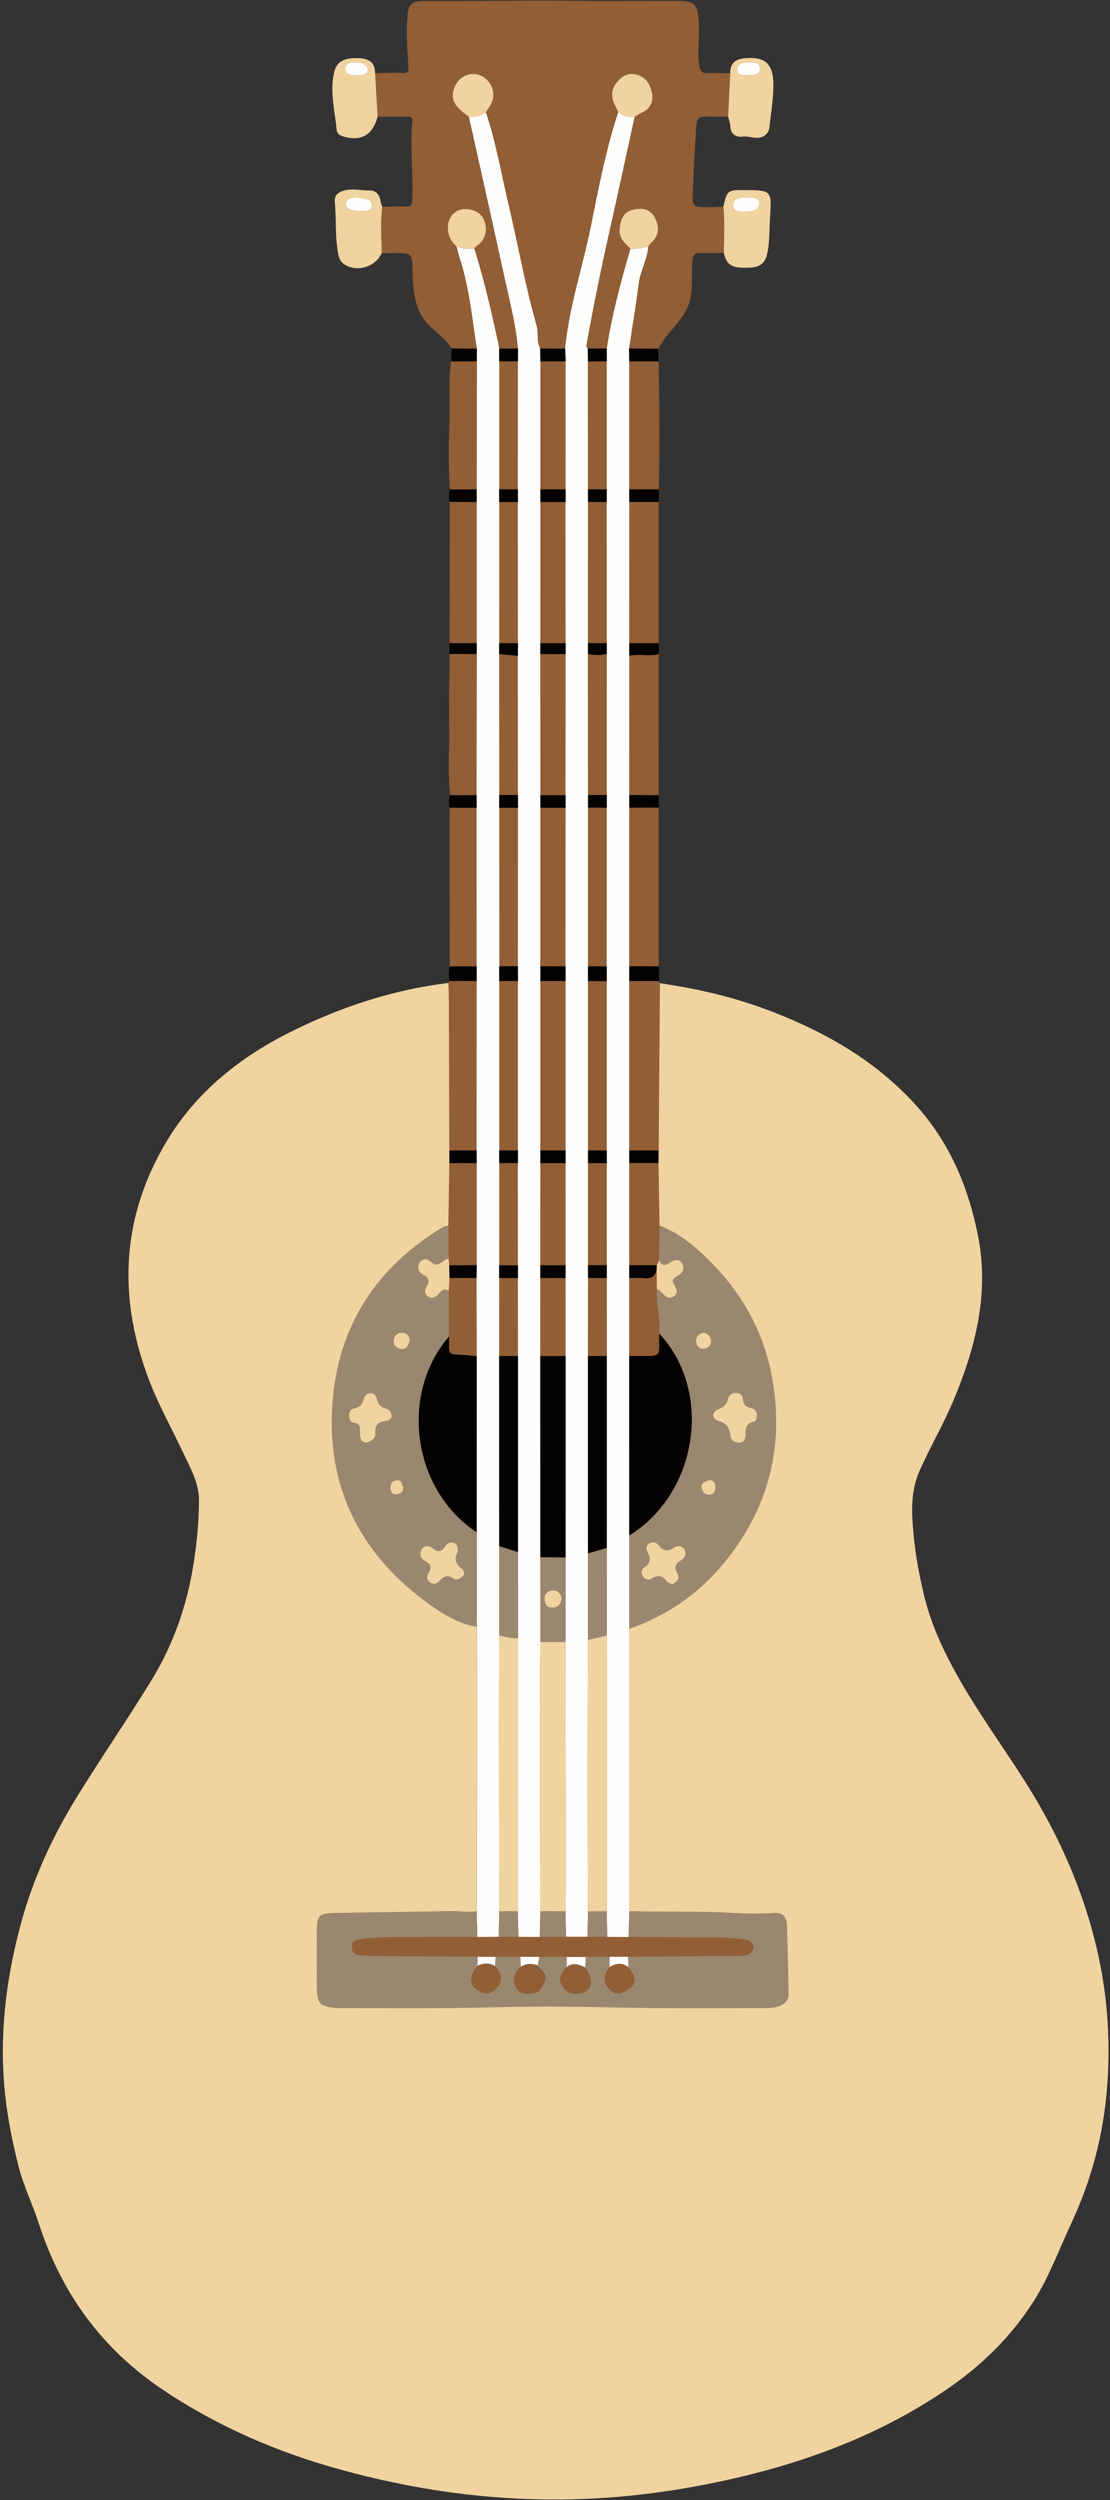
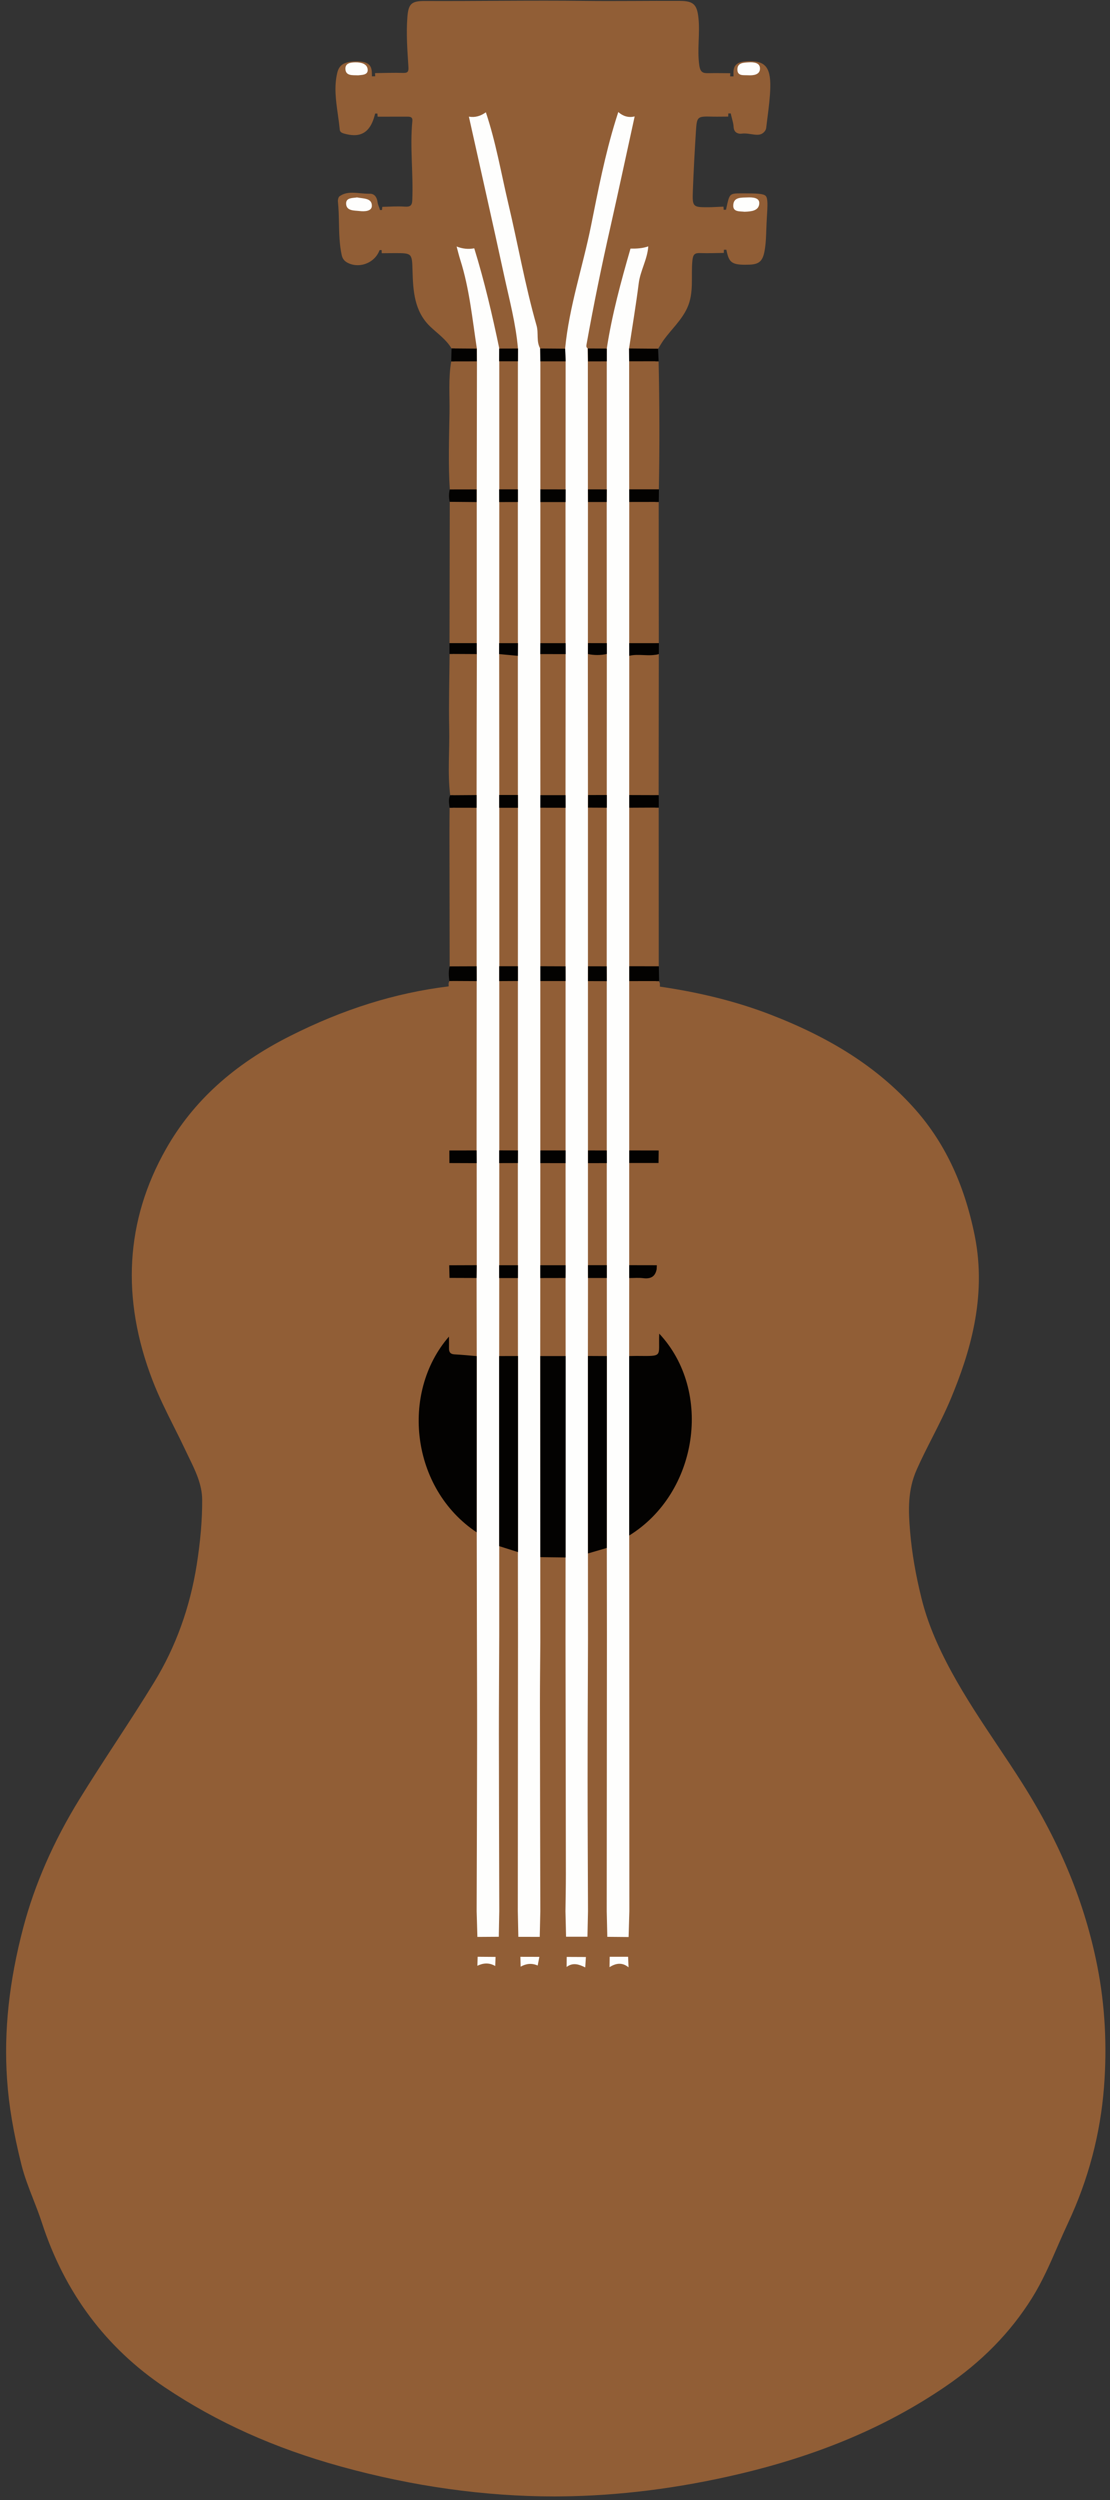
<svg xmlns="http://www.w3.org/2000/svg" fill="#000000" height="499.2" preserveAspectRatio="xMidYMid meet" version="1" viewBox="-0.6 -0.1 221.7 499.2" width="221.7" zoomAndPan="magnify">
  <rect x="-0.6" y="-0.1" width="221.7" height="499.2" fill="#333333" stroke="none" />
  <g id="change1_1">
    <path d="M219.9,416.66c-0.73,9.38-3.14,18.49-7.16,27.06c-0.72,1.54-1.41,3.12-2.08,4.65c-1.52,3.5-3.09,7.11-5.15,10.4 c-4.34,6.92-10.02,12.71-17.37,17.71c-11.66,7.94-25.1,13.63-41.07,17.4c-12.18,2.88-24.19,4.38-35.69,4.48 c-0.4,0-0.8,0.01-1.2,0.01c-13.99,0-28.36-2.01-42.71-5.98c-13.22-3.65-24.71-8.81-35.1-15.77c-11.8-7.89-20.07-18.96-24.6-32.9 c-0.52-1.59-1.13-3.17-1.73-4.7c-0.87-2.22-1.76-4.51-2.35-6.85c-1.61-6.43-2.53-11.86-2.88-17.08c-0.66-9.66,0.41-19.58,3.24-30.32 c2.28-8.62,6.05-17.24,11.22-25.62c2.34-3.8,4.82-7.61,7.22-11.29c2.57-3.94,5.23-8.02,7.72-12.1c4.28-7,7.13-14.87,8.48-23.41 c0.75-4.76,1.11-9.01,1.09-12.98c-0.01-3.07-1.37-5.84-2.68-8.52c-0.24-0.49-0.48-0.99-0.71-1.48c-0.73-1.55-1.51-3.12-2.27-4.62 c-1.49-2.97-3.03-6.05-4.24-9.2c-6.33-16.4-5.43-31.96,2.69-46.26c5.37-9.47,13.47-16.84,24.75-22.52 c10.66-5.38,21.03-8.62,31.69-9.92c0-0.21-0.01-0.42-0.01-0.64c0.05-0.14,0.1-0.28,0.15-0.42c0.21,0,0.42,0,0.64,0l-0.01-0.08 c-0.13-1.02-0.17-1.86,0.04-2.67l0.02-0.08l0-0.08c-0.21,0-0.42,0-0.63,0c-0.01-8.98-0.03-17.96-0.04-26.94 c0-1.58,0.02-3.16,0.03-4.74c0.21,0,0.42,0,0.63,0l-0.04-0.4c-0.09-0.69-0.16-1.28,0.1-1.83l0.08-0.17l-0.01-0.11 c-0.21,0-0.42,0-0.64,0c-0.56-4.44-0.1-8.9-0.2-13.35c-0.11-4.95,0.04-9.91,0.08-14.87c0.21,0,0.42,0,0.63,0l-0.01-1.52l4.79,0 v-0.63c-1.81,0-3.62,0-5.43,0c0.02-9.41,0.03-18.82,0.05-28.22c0.21,0,0.42,0,0.63,0.01l0-0.08l-0.02-0.07 c-0.17-0.73-0.17-1.46,0.01-2.17l0.02-0.09l0-0.06c-0.21,0-0.42,0-0.63,0c-0.33-5.09-0.14-10.19-0.06-15.28 c0.06-3.43-0.25-6.88,0.34-10.29c0.21,0,0.42,0,0.63,0l0.07-2.58c-0.21,0-0.42,0-0.63,0c-1.07-1.82-2.8-2.98-4.28-4.4 c-3.17-3.05-3.41-7.11-3.52-11.19c-0.09-3.46-0.13-3.46-3.56-3.46c-0.86,0-1.73,0.02-2.59,0.02c0-0.21-0.01-0.42-0.02-0.63l-0.39,0 l-0.17,0.37c-0.72,1.58-2.42,2.65-4.22,2.65c-0.72,0-1.4-0.16-2.03-0.49c-0.64-0.33-1.02-0.83-1.17-1.56 c-0.45-2.09-0.5-4.28-0.54-6.39c-0.03-1.4-0.06-2.85-0.21-4.27c-0.04-0.39,0.14-0.91,0.28-1.01c0.69-0.52,1.48-0.75,2.58-0.75 c0.52,0,1.04,0.05,1.59,0.1c0.55,0.05,1.13,0.1,1.69,0.1l0.26,0c1.19,0,1.46,1.18,1.52,1.68c0.04,0.32,0.15,0.6,0.24,0.85 c0.04,0.1,0.07,0.19,0.11,0.29l0.14,0.44l0.39-0.01c0.02-0.21,0.04-0.42,0.07-0.63c1.5-0.03,3.01-0.15,4.5-0.04 c1.03,0.07,1.44-0.21,1.48-1.24c0.24-5.29-0.5-10.59,0.02-15.88c0.08-0.86-0.55-0.85-1.14-0.85c-1.93,0-3.87,0.01-5.8,0.01 c-0.01-0.21-0.02-0.42-0.04-0.63l-0.45,0l-0.13,0.47c-0.7,2.59-2.02,3.85-4.06,3.85c-0.62,0-1.33-0.12-2.09-0.34 c-0.65-0.19-0.76-0.48-0.79-0.76c-0.1-1.01-0.24-2.04-0.38-3.02c-0.4-2.84-0.78-5.53-0.13-8.29c0.33-1.39,1.1-2.32,3.8-2.32l0.15,0 c2.15,0.03,2.95,0.66,2.97,2.35l0.01,0.63l0.63-0.01c0.01,0,0.02,0,0.03,0c-0.01-0.21-0.02-0.42-0.04-0.63 c1.86-0.02,3.72-0.1,5.58-0.04c1.01,0.04,1.15-0.3,1.09-1.23c-0.21-3.29-0.46-6.58-0.21-9.87c0.2-2.68,0.79-3.27,3.46-3.26 c10.66,0.05,21.32-0.16,31.98-0.02c6.34,0.08,12.7-0.04,19.05,0c2.7,0.02,3.37,0.78,3.65,3.42c0.33,3.15-0.29,6.3,0.17,9.47 c0.21,1.44,0.78,1.56,1.88,1.54c1.43-0.03,2.87,0,4.31,0.01c-0.01,0.21-0.02,0.42-0.03,0.63l0.67,0l-0.01-0.65 c-0.03-1.56,0.71-2.24,2.56-2.35c0.26-0.02,0.52-0.03,0.76-0.03c1.44,0,2.39,0.29,3.01,0.93c0.76,0.78,1.08,2.14,1.03,4.3 c-0.05,1.96-0.3,3.96-0.55,5.9c-0.09,0.73-0.19,1.47-0.27,2.2c-0.02,0.21-0.14,0.47-0.28,0.65c-0.4,0.5-0.85,0.71-1.52,0.71 c-0.37,0-0.76-0.06-1.18-0.12c-0.44-0.07-0.9-0.14-1.37-0.14c-0.18,0-0.35,0.01-0.52,0.03c-0.08,0.01-0.17,0.02-0.25,0.02 c-0.4,0-1.33-0.13-1.39-1.36c-0.02-0.55-0.17-1.07-0.3-1.58c-0.06-0.21-0.11-0.42-0.16-0.62l-0.11-0.49c0,0-0.19,0-0.48,0 c-0.01,0.21-0.02,0.42-0.03,0.63c-1.01,0-2.02,0.03-3.03,0.01c-3.18-0.08-3.22-0.09-3.42,3c-0.25,3.94-0.46,7.89-0.61,11.84 c-0.12,3.17,0.01,3.26,3.03,3.25c0.72,0,1.44-0.05,2.16-0.08c0,0-0.03,0-0.03,0c0.32-0.01,0.64-0.03,0.96-0.04 c0.02,0.21,0.02,0.42,0.04,0.63l0.47-0.02l0.1-0.48c0.61-2.78,0.61-2.78,3.07-2.78l0.39,0c2.44,0.01,3.91,0.02,4.37,0.52 c0.46,0.5,0.37,1.95,0.22,4.36c-0.05,0.78-0.07,1.49-0.1,2.21c-0.05,1.46-0.09,2.97-0.36,4.43c-0.36,1.98-1.08,2.64-2.96,2.71 c-0.34,0.01-0.66,0.02-0.95,0.02c-2.63,0-3.16-0.57-3.61-2.51l-0.11-0.49l-0.49,0.01c0,0.21-0.01,0.42-0.01,0.63 c-1.58,0.02-3.16,0.09-4.74,0.03c-1.08-0.04-1.4,0.28-1.53,1.42c-0.34,3.18,0.37,6.48-1.05,9.55c-1.13,2.44-3.12,4.23-4.67,6.35 c-0.42,0.58-0.77,1.21-1.15,1.81c-0.21,0-0.42,0-0.63-0.01l0.11,2.52c0.21,0,0.42,0,0.63,0c0.19,8.52,0.21,17.05,0.05,25.57 c-0.21,0-0.42,0-0.63,0l-0.03,2.5v0.01c0.21,0,0.42,0,0.63,0c0.01,9.4,0.01,18.8,0.02,28.2c-0.21,0-0.42,0-0.63,0l0,2.16l0,0.15 c0.21-0.04,0.42-0.08,0.63-0.15c-0.01,9.39-0.02,18.78-0.03,28.18c-0.21,0-0.42,0-0.63,0l0,0.17l0.01,2.32v0c0.21,0,0.42,0,0.63,0 c0,10.57,0.01,21.13,0.01,31.7c-0.21,0-0.42,0-0.63,0v0l0.06,2.95c0.21,0,0.42,0,0.63,0c0.06,0.14,0.11,0.29,0.17,0.43 c0,0.21,0,0.43,0,0.64c8.23,1.2,15.45,3.03,22.07,5.58c12.31,4.76,21.35,10.6,28.45,18.4c6.2,6.81,10.24,15.23,12.36,25.75 c2.52,12.53-1.18,23.86-4.68,32.33c-1.12,2.72-2.48,5.39-3.79,7.97c-1.05,2.07-2.14,4.2-3.1,6.37c-1.85,4.13-1.69,8.22-1.34,12.39 c0.36,4.27,1.11,8.66,2.3,13.43c1.13,4.54,3.03,9.19,5.98,14.61c2.79,5.13,6.07,10.04,9.24,14.78c1.62,2.42,3.29,4.92,4.87,7.42 c7.64,12.05,12.55,24.04,15.02,36.64C220.1,400.29,220.54,408.41,219.9,416.66z" fill="#915e36" />
  </g>
  <g id="change2_1">
    <path d="M125.07,128.32c0,0.84,0.01,1.69,0.01,2.53c0,9.26-0.01,18.53-0.01,27.79c0,0.84,0,1.69,0,2.53 c0,10.55,0,21.11,0,31.66c0,0.99,0,1.98,0,2.97c0,11.27,0,22.54,0,33.81c0,0.84,0,1.67,0,2.51c0,6.8,0,13.6,0,20.41 c0,0.86,0,1.71,0,2.57c0,5.19-0.01,10.39-0.01,15.58c0,11.94,0,23.89,0.01,35.83c0,6.22,0,12.45,0.01,18.67 c0.01,18.79,0.01,37.57,0.02,56.35c-0.05,1.71-0.1,3.43-0.15,5.14c-1.42-0.01-2.83-0.02-4.25-0.04c-0.04-1.7-0.08-3.4-0.12-5.1 c0.01-18.34,0.03-36.69,0.04-55.03c-0.01-5.84-0.01-11.67-0.02-17.51c0-12.77,0.01-25.54,0.01-38.31c0-5.2-0.01-10.4-0.01-15.59 c0-0.85,0-1.71,0-2.56c0-6.79,0-13.59-0.01-20.38c0-0.84,0-1.68,0-2.52c0-11.27,0-22.54,0-33.82c0-0.99,0-1.97-0.01-2.96 c0-10.56,0.01-21.11,0.01-31.67c0-0.85,0-1.69,0-2.54c0-9.38,0.01-18.76,0.01-28.15c0-0.72,0-1.45-0.01-2.17 c0-9.39-0.01-18.79-0.01-28.18c0-0.84,0-1.68,0.01-2.52c0-8.52,0-17.05,0-25.57c0-0.85,0-1.7,0-2.54 c1.04-6.79,2.84-13.39,4.74-19.97c1.21,0.02,2.4-0.04,3.55-0.45c-0.17,2.59-1.59,4.84-1.91,7.4c-0.55,4.34-1.28,8.67-1.93,13 c0.01,0.85,0.02,1.71,0.02,2.56c0,8.52,0,17.05,0.01,25.57c0,0.84,0.01,1.67,0.01,2.51C125.08,109.53,125.07,118.92,125.07,128.32z M94.59,158.64c0,0.85,0,1.7,0,2.54c0,10.55,0,21.1,0.01,31.65c0,0.99,0,1.98,0.01,2.96c-0.01,11.27-0.01,22.54-0.02,33.81 c0.01,0.85,0.01,1.69,0.02,2.54c0,6.79,0,13.59,0.01,20.38c-0.01,0.85-0.02,1.7-0.03,2.56c0.01,5.2,0.02,10.4,0.03,15.6 c0,11.72,0,23.45,0,35.17c0.01,6.3,0.02,12.61,0.03,18.91c0.01,7.48,0.05,14.97,0.04,22.45c-0.01,11.44-0.06,22.88-0.09,34.32 c0.05,1.71,0.1,3.42,0.15,5.12c1.42-0.01,2.85-0.02,4.27-0.03c0.03-1.7,0.07-3.4,0.1-5.1c-0.03-11.8-0.07-23.6-0.08-35.4 c0-6.55,0.05-13.09,0.07-19.64c0-5.95,0-11.9,0-17.85c0-12.65-0.01-25.3-0.01-37.95c0-5.19,0.01-10.39,0.01-15.58 c0-0.85,0-1.71,0-2.56c0-6.79,0.01-13.59,0.01-20.38c0-0.85,0-1.7,0-2.54c0-11.27,0-22.53,0-33.8c0-0.99,0-1.97,0.01-2.96 c0-10.55,0-21.1-0.01-31.65c0-0.85,0-1.7,0-2.54c-0.01-9.38-0.01-18.76-0.02-28.14c0-0.73,0-1.45,0.01-2.18 c0-9.39,0.01-18.78,0.01-28.17c0-0.85,0-1.69,0-2.54c0-8.52,0-17.04,0-25.57c0-0.85,0.01-1.69,0.01-2.54 c-1.41-6.75-2.97-13.46-5.01-20.05c-1.21,0.23-2.38,0.09-3.52-0.36c0.24,0.89,0.45,1.78,0.73,2.66c1.84,5.78,2.4,11.8,3.32,17.75 c0,0.85,0.01,1.7,0.01,2.54c-0.01,8.52-0.02,17.04-0.04,25.57c0,0.84,0,1.69,0,2.53c0,9.39,0,18.78,0,28.17 c0.01,0.72,0.01,1.45,0.02,2.17C94.61,139.88,94.6,149.26,94.59,158.64z M122.89,22.27c-0.17,0.55-0.35,1.09-0.52,1.64 c-2.14,6.91-3.51,14.02-4.93,21.1c-1.65,8.19-4.37,16.15-5.17,24.5c0.03,0.84,0.07,1.69,0.1,2.53c0,8.52,0,17.04-0.01,25.57 c0,0.84,0,1.69-0.01,2.53c0,9.39,0.01,18.78,0.01,28.17c0,0.73,0.01,1.46,0.01,2.19c-0.01,9.39-0.02,18.77-0.02,28.16 c0,0.84,0.01,1.68,0.01,2.52c0,10.56-0.01,21.12-0.01,31.67c0,0.98,0.01,1.96,0.01,2.93c0,11.27,0,22.54,0,33.81 c0,0.84,0,1.69,0,2.53c0,6.8,0.01,13.59,0.01,20.39c0,0.85,0,1.7-0.01,2.55c0,5.2,0.01,10.4,0.01,15.59 c0,13.4-0.01,26.81-0.01,40.21c0,5.63-0.01,11.26-0.01,16.89c0.03,15.47,0.05,30.95,0.07,46.42c0,2.44-0.05,4.89-0.08,7.34 c0.04,1.7,0.08,3.4,0.12,5.1c1.42,0,2.85,0,4.27,0c0.04-1.7,0.08-3.4,0.11-5.1c-0.03-8.85-0.08-17.7-0.08-26.56 c0-9.21,0.05-18.42,0.08-27.64c0-5.75-0.01-11.5-0.01-17.25c0-13.14-0.01-26.29-0.01-39.43c0.01-5.19,0.01-10.39,0.02-15.58 c0-0.85,0-1.7-0.01-2.56c0-6.79,0-13.58,0-20.38c0-0.85,0-1.69,0-2.54c0-11.27,0-22.54,0-33.81c0-0.99,0-1.98,0-2.96 c0-10.56,0-21.11,0-31.67c0-0.84,0-1.67,0-2.51c-0.01-9.38-0.01-18.77-0.02-28.15c0-0.73,0-1.46,0.01-2.18 c0-9.39,0.01-18.79,0.01-28.18c0-0.84-0.01-1.68-0.01-2.52c0-8.52-0.01-17.04-0.01-25.56c-0.01-0.86-0.02-1.72-0.04-2.58 c-0.29-0.18-0.28-0.43-0.23-0.74c1.41-7.88,3.02-15.73,4.79-23.54c1.65-7.33,3.22-14.68,4.83-22.02 C124.93,23.44,123.84,23.12,122.89,22.27z M93.05,23.19c2.35,10.58,4.75,21.14,7.04,31.73c1.05,4.83,2.34,9.62,2.76,14.57 c0,0.85,0,1.7-0.01,2.55c0,8.52,0,17.04-0.01,25.56c0,0.84,0,1.69,0,2.53c0,9.39,0.01,18.79,0.01,28.18c0,0.84-0.01,1.68-0.01,2.52 c0,9.27,0,18.53,0.01,27.8c0,0.85,0,1.7,0.01,2.55c0,10.55-0.01,21.1-0.01,31.65c0,0.98,0,1.96,0,2.95c0,11.27,0,22.55,0,33.82 c0,0.84,0,1.69-0.01,2.53c0,6.8,0.01,13.59,0.01,20.39c0,0.85,0,1.7,0,2.56c0,5.2,0.01,10.39,0.01,15.59c0,13.05,0,26.1-0.01,39.15 c0.01,5.71,0.02,11.42,0.02,17.12c-0.01,18.19-0.03,36.39-0.04,54.58c0.04,1.7,0.07,3.41,0.11,5.11c1.42,0,2.84,0,4.27,0.01 c0.04-1.7,0.08-3.41,0.12-5.11c-0.03-13.82-0.07-27.63-0.08-41.45c0-4.1,0.05-8.2,0.08-12.3c0-5.65-0.01-11.3-0.01-16.96 c0-13.38-0.01-26.77-0.01-40.15c0-5.19,0.01-10.38,0.01-15.58c0-0.85,0-1.71,0-2.56c0-6.8,0-13.6,0.01-20.39c0-0.84,0-1.69,0-2.53 c0-11.27,0-22.54,0-33.81c0-0.98,0-1.97,0-2.95c0-10.55,0-21.11,0-31.66c0-0.84,0.01-1.68,0.01-2.52 c-0.01-9.39-0.01-18.78-0.02-28.16c0-0.73,0-1.45,0.01-2.18c0-9.39,0.01-18.78,0.01-28.17c0-0.85,0-1.69,0-2.54 c0-8.52,0-17.04,0-25.56c-0.01-0.86-0.02-1.71-0.03-2.57c-0.83-1.43-0.3-3.06-0.73-4.57c-2.29-8.02-3.72-16.24-5.64-24.34 c-1.44-6.1-2.49-12.3-4.49-18.26C95.42,23.06,94.31,23.41,93.05,23.19z M68.53,40.58c0.05,1.48,1.63,1.33,2.7,1.46 c0.98,0.12,2.43,0.06,2.44-1.04c0.02-1.57-1.65-1.42-2.97-1.68C69.91,39.47,68.49,39.3,68.53,40.58z M151.05,40.56 c0.09-1.19-1.29-1.28-2.29-1.24c-1.25,0.06-2.9-0.15-2.91,1.66c-0.01,1.3,1.39,1.09,2.25,1.2C149.46,42.14,150.94,42,151.05,40.56z M151.19,13.67c0.06-1.25-1.21-1.39-2.26-1.32c-1,0.06-2.25,0.06-2.25,1.42c-0.01,1.36,1.22,1.11,2.12,1.16 C149.87,14.99,151.13,14.84,151.19,13.67z M72.84,13.84c-0.05-1.2-1.32-1.51-2.45-1.49c-0.96,0.01-2.07,0.15-2,1.35 c0.08,1.35,1.33,1.21,2.55,1.24C71.59,14.85,72.89,14.93,72.84,13.84z M116.42,390.66c-1.28-0.01-2.55-0.02-3.83-0.02 c-0.01,0.67-0.01,1.34-0.02,2.01c1.26-0.96,2.5-0.52,3.72,0.09C116.34,392.05,116.38,391.35,116.42,390.66z M107.13,390.63 c-1.26,0-2.53-0.01-3.79-0.01c0.02,0.66,0.03,1.31,0.05,1.97c1.1-0.62,2.23-0.75,3.4-0.23 C106.91,391.79,107.02,391.21,107.13,390.63z M124.85,390.61c-1.23,0-2.45,0-3.68,0c-0.01,0.69-0.02,1.39-0.03,2.08 c1.27-0.81,2.54-1.01,3.8,0.03C124.91,392.02,124.88,391.31,124.85,390.61z M98.38,390.64c-1.19-0.01-2.39-0.02-3.58-0.03 c-0.02,0.6-0.04,1.2-0.05,1.8c1.19-0.58,2.38-0.65,3.56,0.05C98.33,391.85,98.36,391.24,98.38,390.64z" fill="#fefefd" />
  </g>
  <g id="change3_1">
-     <path d="M94.59,381.53c0.05,1.71,0.1,3.42,0.15,5.12c-3.53,0.01-7.06-0.01-10.59,0.03c-4.17,0.05-8.36-0.16-12.51,0.39 c-0.93,0.12-1.97,0.28-1.99,1.54c-0.02,1.32,0.96,1.67,2.03,1.75c1.22,0.1,2.45,0.12,3.67,0.13c6.48,0.04,12.97,0.07,19.45,0.11 c-0.02,0.6-0.04,1.2-0.05,1.8c-1.59,2.1-1.69,3.57-0.27,4.68c1.25,0.97,2.57,1.3,3.88,0.04c1.49-1.43,1.47-2.82-0.06-4.67 c0.03-0.6,0.05-1.21,0.08-1.81c1.65-0.01,3.31-0.01,4.96-0.02c0.02,0.66,0.03,1.31,0.05,1.97c-1.2,1.12-1.81,2.44-1.01,4.02 c0.74,1.46,2.12,1.52,3.53,1.31c1.33-0.2,1.76-1.28,2.27-2.32c0.81-1.66-0.79-2.22-1.38-3.24c0.11-0.58,0.22-1.15,0.34-1.73 c1.82,0,3.64,0,5.46,0.01c-0.01,0.67-0.01,1.34-0.02,2.01c-1.01,1.08-1.88,2.16-0.9,3.76c0.82,1.35,2,1.77,3.46,1.54 c2.54-0.4,3-2.49,1.16-5.21c0.04-0.69,0.08-1.38,0.12-2.07c1.58-0.02,3.17-0.04,4.75-0.06c-0.01,0.69-0.02,1.39-0.03,2.08 c-1.33,1.55-1.33,3.12,0.01,4.43c1.39,1.35,2.78,0.82,4-0.17c1.77-1.43,0.84-2.86-0.22-4.22c-0.03-0.7-0.05-1.4-0.08-2.11 c4.45-0.03,8.91-0.06,13.36-0.1c3.16-0.03,6.32-0.07,9.48-0.1c1.15-0.01,2.14-0.61,2.2-1.64c0.06-1.14-1.06-1.58-2.14-1.68 c-1.5-0.13-3-0.3-4.5-0.32c-6.11-0.07-12.21-0.08-18.32-0.11c0.05-1.71,0.1-3.43,0.15-5.14c5.18,0.14,10.35,0.06,15.53,0.15 c4.42,0.08,8.85,0.55,13.27,0.21c1.88-0.15,2.65,0.8,2.7,2.51c0.13,4.59,0.26,9.18,0.33,13.77c0.02,1.64-1.67,2.69-4.26,2.7 c-7.28,0.03-14.56,0.06-21.84,0.01c-7.32-0.05-14.63-0.3-21.95-0.3c-6.72,0-13.45,0.25-20.17,0.3c-6.97,0.06-13.94,0.01-20.92,0 c-0.36,0-0.72,0.02-1.08-0.01c-3.43-0.27-4.01-0.9-4.01-4.3c0-3.75-0.02-7.49,0-11.24c0.02-2.91,0.55-3.4,3.35-3.44 c7.87-0.11,15.75-0.25,23.62-0.37C91.31,381.5,92.95,381.83,94.59,381.53z M89.07,266.77c-0.02-3.04-0.03-6.07-0.05-9.11 c-1.03-0.74-1.55,0.08-2.12,0.7c-0.54,0.58-1.21,0.89-1.91,0.47c-0.83-0.5-0.83-1.36-0.38-2.08c0.71-1.13,0.43-1.74-0.71-2.35 c-0.92-0.49-1.26-1.47-0.69-2.4c0.57-0.93,1.62-0.79,2.25-0.17c1.56,1.53,2.34-0.59,3.54-0.6c-0.01-2.2-0.02-4.4-0.03-6.59 c-0.34,0.09-0.73,0.12-1.03,0.3c-13.31,7.94-20.94,19.71-22.1,35.06c-1.24,16.34,5.13,29.65,18.29,39.5 c3.14,2.35,6.47,4.56,10.5,5.27c-0.01-6.3-0.02-12.61-0.03-18.91C81.5,297.13,79.32,278.01,89.07,266.77z M91.62,313.13 c0.38,0.28,0.75,0.97,0.17,1.51c-0.49,0.45-1.2,0.89-1.74,0.49c-1.32-0.96-2.15-0.42-3.04,0.59c-0.47,0.53-1.2,0.56-1.77,0.14 c-0.6-0.44-0.66-1.19-0.31-1.75c0.72-1.15,0.58-1.92-0.66-2.54c-1.06-0.53-1.13-1.57-0.62-2.39c0.46-0.75,1.51-0.66,2.12-0.16 c1.14,0.94,1.88,0.71,2.6-0.45c0.38-0.61,1.02-0.83,1.69-0.58c0.73,0.27,0.74,0.97,0.79,1.78 C90.07,311.02,90.31,312.15,91.62,313.13z M71.31,285.96c0-0.96,0.09-1.84-1.28-2c-0.7-0.08-0.91-0.82-0.89-1.53 c0.02-0.63,0.27-1.18,0.91-1.29c1.13-0.2,1.73-0.82,2.01-1.91c0.16-0.64,0.55-1.17,1.35-1.17c0.83,0,1.14,0.63,1.28,1.23 c0.24,1.04,0.8,1.61,1.82,1.86c0.71,0.18,1.09,0.83,1.11,1.45c0.02,0.79-0.78,0.97-1.39,1.04c-1.46,0.17-1.94,1.03-1.86,2.37 c0.08,1.34-0.93,1.6-1.79,1.94C71.29,287.74,71.31,286.81,71.31,285.96z M79.68,269.27c-0.91-0.04-1.69-0.62-1.67-1.62 c0.02-0.96,0.72-1.62,1.67-1.63c0.86-0.01,1.42,0.58,1.55,1.51C80.96,268.33,80.76,269.31,79.68,269.27z M78.55,298.29 c-0.81,0.09-1.1-0.51-1.17-1.24c-0.1-1.01,0.51-1.52,1.36-1.59c1-0.08,0.85,0.97,1.21,1.34C79.97,297.94,79.27,298.22,78.55,298.29z M143.96,312.1c8.9-10.79,12.12-23.1,9.71-36.86c-1.53-8.75-5.55-16.3-11.66-22.67c-3.12-3.25-6.54-6.26-10.86-7.94 c-0.04,2.31-0.08,4.61-0.13,6.92c0.46,1,1.1,1.21,2.05,0.55c0.87-0.6,1.96-0.98,2.61,0.12c0.58,1.01,0.01,1.91-1,2.49 c-0.54,0.31-1.19,0.59-0.71,1.48c0.48,0.88,1.08,1.96-0.13,2.63c-1.12,0.62-1.82-0.39-2.53-1.1c-0.2-0.2-0.47-0.32-0.7-0.47 c-0.21,3,0.75,5.94,0.47,8.94c10.77,11.51,7.75,31.82-6,40.31c0,6.22,0,12.45,0.01,18.67C132.57,322.55,138.89,318.24,143.96,312.1z M150.01,283.75c-1.58,0.32-1.71,1.35-1.7,2.67c0.01,0.7-0.29,1.5-1.2,1.53c-0.96,0.04-1.73-0.4-1.84-1.43 c-0.17-1.55-0.78-2.46-2.44-2.92c-1.33-0.37-1.28-1.8,0.07-2.31c1.08-0.41,1.65-0.98,1.91-2.05c0.19-0.77,0.74-1.21,1.58-1.21 c0.9,0,1.34,0.6,1.41,1.35c0.1,1.06,0.67,1.51,1.62,1.69c0.73,0.14,1.13,0.6,1.11,1.36C150.55,282.95,150.49,283.65,150.01,283.75z M132.62,315.71c-0.87-1.16-1.79-1.47-3.09-0.61c-0.55,0.36-1.3,0.22-1.71-0.43c-0.4-0.62-0.37-1.39,0.22-1.75 c1.35-0.82,1.36-1.82,0.73-3.06c-0.31-0.62-0.44-1.28,0.24-1.73c0.7-0.47,1.44-0.32,1.93,0.31c0.91,1.17,1.79,1.36,3.08,0.48 c0.57-0.39,1.62-0.51,2.09,0.38c0.4,0.78,0.18,1.67-0.59,2.09c-1.25,0.68-1.55,1.37-0.81,2.7c0.54,0.97-0.08,1.72-1.06,2.15 C133.23,316.03,132.81,315.96,132.62,315.71z M141.4,267.91c-0.11,0.96-0.95,1.34-1.71,1.28c-0.87-0.07-1.31-0.86-1.23-1.73 c0.09-0.88,0.69-1.36,1.61-1.49C140.91,266.33,141.51,266.92,141.4,267.91z M142.3,296.85c-0.02,0.76-0.27,1.45-1.19,1.51 c-0.99,0.06-1.46-0.64-1.58-1.45c-0.15-1.07,0.86-1.14,1.51-1.48C141.99,295.46,142.32,296.04,142.3,296.85z M116.86,327.33 c1.25-0.28,2.5-0.56,3.76-0.84c-0.01-5.84-0.01-11.67-0.02-17.51c-1.25,0.37-2.5,0.74-3.75,1.1 C116.85,315.84,116.85,321.59,116.86,327.33z M116.74,386.63c1.32,0,2.64,0,3.95,0c-0.04-1.7-0.08-3.4-0.12-5.1 c-1.24,0-2.48,0-3.72,0C116.82,383.23,116.78,384.93,116.74,386.63z M99.1,326.48c1.26,0.18,2.47,0.71,3.78,0.46 c-0.01-5.71-0.02-11.42-0.02-17.12c-1.25-0.4-2.5-0.79-3.76-1.19C99.1,314.57,99.1,320.53,99.1,326.48z M99.01,386.62 c1.31,0,2.63,0.01,3.94,0.01c-0.04-1.7-0.07-3.41-0.11-5.11c-1.24,0-2.49,0-3.73,0C99.07,383.22,99.04,384.92,99.01,386.62z M107.33,327.78c1.67,0,3.35,0,5.02,0c0-5.63,0.01-11.26,0.01-16.89c-1.68-0.02-3.37-0.04-5.05-0.06 C107.33,316.47,107.33,322.12,107.33,327.78z M109.77,320.88c-1.22,0.04-1.62-0.78-1.61-1.78c0-0.98,0.64-1.59,1.61-1.63 c1.1-0.05,1.62,0.66,1.83,1.55C111.4,320.18,110.86,320.84,109.77,320.88z M107.22,386.64c1.75,0,3.5-0.01,5.25-0.01 c-0.04-1.7-0.08-3.4-0.12-5.1c-1.67,0-3.34,0-5,0C107.3,383.23,107.26,384.93,107.22,386.64z" fill="#9a876f" />
-   </g>
+     </g>
  <g id="change4_1">
    <path d="M125.08,192.83c1.97,0,3.94,0.01,5.91,0.01c0.02,0.98,0.04,1.97,0.06,2.95c-1.99,0-3.98,0.01-5.97,0.01 C125.08,194.81,125.08,193.82,125.08,192.83z M89.15,195.77c1.82,0.01,3.64,0.02,5.46,0.03c0-0.99,0-1.98-0.01-2.96 c-1.8,0.01-3.6,0.01-5.39,0.02C88.95,193.82,89.02,194.8,89.15,195.77z M130.84,69.53c-1.93-0.02-3.87-0.03-5.8-0.05 c0.01,0.85,0.02,1.71,0.02,2.56c1.96,0,3.92,0,5.89-0.01C130.91,71.2,130.88,70.37,130.84,69.53z M125.08,161.18 c1.97-0.01,3.93-0.02,5.9-0.03c0-0.83,0-1.65-0.01-2.48c-1.96-0.01-3.93-0.01-5.89-0.02C125.08,159.49,125.08,160.33,125.08,161.18z M125.08,100.13c1.97,0,3.93-0.01,5.9-0.01c0.01-0.84,0.02-1.67,0.03-2.51c-1.98,0-3.96,0-5.94,0 C125.07,98.45,125.08,99.29,125.08,100.13z M131,128.32c-1.98,0-3.95,0-5.93,0c0,0.84,0.01,1.69,0.01,2.53 c1.95-0.49,3.97,0.23,5.91-0.37C131,129.76,131,129.04,131,128.32z M89.22,100.1c1.79,0.02,3.58,0.04,5.37,0.05 c0-0.84,0-1.69,0-2.53c-1.79,0-3.57,0.01-5.36,0.01C89.03,98.45,89.03,99.27,89.22,100.1z M89.19,161.18c1.8,0,3.6,0.01,5.4,0.01 c0-0.85,0-1.7,0-2.54c-1.76,0.01-3.52,0.03-5.29,0.04C88.92,159.5,89.1,160.34,89.19,161.18z M94.62,69.51 c-1.68-0.01-3.35-0.02-5.03-0.04c-0.02,0.86-0.05,1.73-0.07,2.59c1.7,0,3.41-0.01,5.11-0.01C94.63,71.2,94.62,70.35,94.62,69.51z M94.6,128.32c-1.81,0-3.62,0-5.43,0c0,0.72,0.01,1.43,0.01,2.15c1.81,0.01,3.62,0.02,5.43,0.03 C94.61,129.77,94.61,129.04,94.6,128.32z M130.96,229.62c-1.96,0-3.92,0-5.88-0.01c0,0.84,0,1.67,0,2.51c1.95,0,3.9,0,5.85,0 C130.94,231.29,130.95,230.45,130.96,229.62z M94.59,229.61c-1.81,0-3.63,0.01-5.44,0.01c0,0.84,0.01,1.67,0.01,2.51 c1.81,0.01,3.63,0.01,5.44,0.02C94.6,231.3,94.6,230.45,94.59,229.61z M112.38,72.05c-0.03-0.84-0.07-1.69-0.1-2.53 c-1.66-0.01-3.32-0.02-4.99-0.04c0.01,0.86,0.02,1.71,0.03,2.57C109,72.05,110.69,72.05,112.38,72.05z M120.59,72.05 c0-0.85,0-1.7,0-2.55c-1.26-0.01-2.52-0.02-3.78-0.02c0.01,0.86,0.02,1.72,0.04,2.58C118.09,72.05,119.34,72.05,120.59,72.05z M99.1,69.5c0,0.85-0.01,1.69-0.01,2.54c1.25,0,2.5,0,3.76,0c0-0.85,0-1.7,0.01-2.55C101.61,69.5,100.36,69.5,99.1,69.5z M126.56,270.64c-0.5,0-1,0.02-1.5,0.03c0,11.94,0,23.89,0.01,35.83c13.75-8.49,16.77-28.8,6-40.31 C130.86,270.9,132.04,270.68,126.56,270.64z M120.59,308.98c0-12.77,0.01-25.54,0.01-38.31c-1.26-0.01-2.52-0.01-3.77-0.02 c0,13.14,0.01,26.29,0.01,39.43C118.09,309.72,119.34,309.35,120.59,308.98z M130.59,252.53c-1.84,0-3.68-0.01-5.52-0.01 c0,0.86,0,1.71,0,2.57c0.92,0,1.86-0.09,2.76,0.02c1.46,0.19,2.42-0.24,2.72-1.76C130.56,253.08,130.58,252.81,130.59,252.53z M116.84,195.8c1.25,0,2.5,0,3.75,0.01c0-0.99,0-1.97-0.01-2.96c-1.24,0-2.49-0.01-3.73-0.01 C116.85,193.82,116.85,194.81,116.84,195.8z M120.6,252.52c-1.25,0-2.5,0-3.76,0c0,0.85,0,1.7,0.01,2.56c1.25,0,2.5,0,3.75,0 C120.59,254.23,120.59,253.38,120.6,252.52z M120.59,229.62c-1.25,0-2.5-0.01-3.74-0.01c0,0.85,0,1.69,0,2.54 c1.25,0,2.5,0,3.75-0.01C120.59,231.3,120.59,230.46,120.59,229.62z M116.85,100.14c1.24,0,2.49,0,3.73,0c0-0.84,0-1.68,0.01-2.52 c-1.25,0-2.5-0.01-3.75-0.01C116.85,98.46,116.85,99.3,116.85,100.14z M116.85,161.16c1.25,0.01,2.5,0.01,3.75,0.02 c0-0.85,0-1.69,0-2.54c-1.25,0-2.49,0.01-3.74,0.01C116.85,159.49,116.85,160.32,116.85,161.16z M120.6,128.32 c-1.25,0-2.5,0-3.76-0.01c0,0.73,0,1.46-0.01,2.18c1.26,0.27,2.51,0.27,3.77-0.01C120.6,129.77,120.6,129.05,120.6,128.32z M94.61,270.68c-1.48-0.12-2.95-0.28-4.43-0.35c-0.84-0.04-1.11-0.46-1.1-1.21c0.01-0.78,0-1.56-0.01-2.34 c-9.75,11.23-7.57,30.36,5.53,39.08C94.61,294.13,94.61,282.41,94.61,270.68z M99.09,270.67c0,12.65,0.01,25.3,0.01,37.95 c1.25,0.4,2.5,0.79,3.76,1.19c0-13.05,0-26.1,0-39.15C101.6,270.67,100.35,270.67,99.09,270.67z M94.61,252.52 c-1.83,0.01-3.66,0.02-5.49,0.02c0.02,0.84,0.04,1.68,0.06,2.52c1.8,0.01,3.6,0.01,5.4,0.02C94.59,254.23,94.6,253.38,94.61,252.52z M99.1,195.8c1.25-0.01,2.5-0.01,3.74-0.02c0-0.98,0-1.96,0-2.95c-1.25,0-2.49,0-3.74,0C99.1,193.83,99.1,194.81,99.1,195.8z M102.85,252.53c-1.25,0-2.5,0-3.76,0c0,0.85,0,1.71,0,2.56c1.25,0,2.5,0,3.75,0C102.85,254.23,102.85,253.38,102.85,252.53z M99.1,161.19c1.25,0,2.5,0,3.75,0c0-0.85,0-1.7-0.01-2.55c-1.25,0-2.49,0-3.74,0C99.1,159.49,99.1,160.34,99.1,161.19z M102.85,229.61c-1.25,0-2.5,0-3.75-0.01c0,0.85,0,1.7,0,2.54c1.25,0,2.49,0,3.74-0.01C102.84,231.29,102.85,230.45,102.85,229.61z M99.1,100.15c1.25,0,2.49-0.01,3.74-0.01c0-0.84,0-1.69,0-2.53c-1.25,0-2.5,0-3.75,0C99.1,98.46,99.1,99.3,99.1,100.15z M102.85,128.32c-1.25,0-2.51,0-3.76,0c0,0.73,0,1.45-0.01,2.18c1.25,0.12,2.5,0.23,3.75,0.35 C102.84,130,102.85,129.16,102.85,128.32z M112.37,310.88c0-13.4,0.01-26.81,0.01-40.21c-1.69,0-3.38,0-5.07,0 c0,13.38,0.01,26.77,0.01,40.15C109,310.84,110.69,310.86,112.37,310.88z M107.33,195.79c1.68,0,3.36,0,5.04,0 c0-0.98-0.01-1.96-0.01-2.94c-1.68-0.01-3.36-0.01-5.03-0.02C107.33,193.82,107.33,194.81,107.33,195.79z M107.33,100.15 c1.68,0,3.36,0,5.04,0c0-0.84,0-1.69,0.01-2.53c-1.68,0-3.36-0.01-5.05-0.01C107.32,98.45,107.33,99.3,107.33,100.15z M112.37,229.61c-1.68,0-3.36,0-5.05,0c0,0.84,0,1.69,0,2.53c1.68,0,3.36,0,5.04,0.01C112.37,231.29,112.37,230.45,112.37,229.61z M107.32,161.18c1.68,0,3.37,0.01,5.05,0.01c0-0.84-0.01-1.68-0.01-2.52c-1.68,0-3.35,0-5.03,0 C107.33,159.5,107.33,160.34,107.32,161.18z M112.37,252.53c-1.69,0-3.37,0-5.06,0c0,0.85,0,1.71,0,2.56c1.68,0,3.36-0.01,5.04-0.01 C112.37,254.23,112.37,253.38,112.37,252.53z M112.38,128.32c-1.69,0-3.37,0-5.06,0c0,0.73,0,1.45-0.01,2.18 c1.69,0,3.38,0,5.08,0.01C112.38,129.77,112.38,129.04,112.38,128.32z" fill="#030201" />
  </g>
  <g id="change5_1">
-     <path d="M131.21,196.22c7.63,1.11,15.09,2.85,22.29,5.63c10.86,4.2,20.77,9.86,28.69,18.56 c6.76,7.42,10.54,16.24,12.51,26.05c2.32,11.54-0.37,22.2-4.71,32.7c-2.03,4.91-4.73,9.5-6.9,14.35c-1.79,4-1.63,8.04-1.29,12.08 c0.38,4.48,1.19,8.94,2.28,13.33c1.28,5.12,3.41,9.85,5.92,14.46c4.19,7.72,9.4,14.77,14.09,22.17 c7.23,11.39,12.51,23.59,15.1,36.86c1.56,8.01,1.95,16.18,1.33,24.29c-0.74,9.47-3.13,18.58-7.22,27.28 c-2.37,5.06-4.27,10.34-7.27,15.12c-4.55,7.25-10.51,13.11-17.55,17.9c-12.59,8.57-26.51,14-41.28,17.49 c-11.8,2.79-23.74,4.4-35.83,4.49c-14.95,0.12-29.66-2.01-44.08-6c-12.57-3.47-24.41-8.58-35.29-15.86 c-12.2-8.16-20.33-19.31-24.84-33.23c-1.26-3.89-3.09-7.59-4.1-11.6c-1.42-5.66-2.5-11.32-2.9-17.19 c-0.71-10.41,0.63-20.55,3.26-30.53c2.42-9.15,6.33-17.74,11.29-25.79c4.86-7.88,10.12-15.5,14.95-23.39 c4.36-7.12,7.08-14.89,8.39-23.18c0.67-4.28,1.1-8.59,1.09-12.88c-0.01-3.47-1.87-6.61-3.34-9.73c-2.17-4.62-4.68-9.09-6.52-13.86 c-6.18-16.01-5.83-31.71,2.73-46.8c5.82-10.26,14.55-17.5,25.01-22.78c10.1-5.09,20.69-8.63,31.96-9.99 c0.02,1.29,0.06,2.59,0.07,3.88c0.03,9.85,0.06,19.7,0.08,29.54c0,0.84,0.01,1.67,0.01,2.51c-0.06,4.17-0.13,8.34-0.19,12.51 c-0.34,0.1-0.73,0.12-1.03,0.3c-13.31,7.94-20.94,19.71-22.1,35.06c-1.24,16.34,5.13,29.65,18.29,39.5 c3.14,2.35,6.47,4.56,10.5,5.27c0.01,7.48,0.05,14.97,0.04,22.45c-0.01,11.44-0.06,22.88-0.09,34.32c-1.64,0.29-3.28-0.03-4.91-0.01 c-7.87,0.12-15.75,0.26-23.62,0.37c-2.79,0.04-3.33,0.53-3.35,3.44c-0.02,3.75,0,7.49,0,11.24c0,3.41,0.58,4.04,4.01,4.3 c0.36,0.03,0.72,0.01,1.08,0.01c6.97,0,13.95,0.05,20.92,0c6.73-0.05,13.45-0.31,20.17-0.3c7.32,0,14.63,0.25,21.95,0.3 c7.28,0.05,14.56,0.02,21.84-0.01c2.59-0.01,4.28-1.06,4.26-2.7c-0.07-4.59-0.2-9.18-0.33-13.77c-0.05-1.71-0.82-2.66-2.7-2.51 c-4.42,0.34-8.86-0.13-13.27-0.21c-5.18-0.09-10.36-0.02-15.53-0.15c-0.01-18.79-0.01-37.57-0.02-56.36 c7.49-2.63,13.82-6.94,18.88-13.08c8.9-10.79,12.12-23.1,9.71-36.86c-1.53-8.75-5.55-16.3-11.66-22.67 c-3.12-3.25-6.54-6.26-10.86-7.94c-0.07-4.17-0.14-8.35-0.21-12.52c0.01-0.83,0.03-1.67,0.04-2.5 C131.05,218.48,131.13,207.35,131.21,196.22z M75.43,40.17c-0.16-1.31-0.91-2.27-2.16-2.24c-2.17,0.07-4.49-0.81-6.48,0.67 c-0.37,0.28-0.58,1.06-0.53,1.58c0.36,3.57,0,7.19,0.76,10.73c0.19,0.89,0.67,1.56,1.5,1.99c2.58,1.33,5.91,0.19,7.12-2.46 c-0.07-3.09-0.29-6.17,0.11-9.25C75.64,40.85,75.47,40.52,75.43,40.17z M73.68,41.01c-0.01,1.1-1.47,1.16-2.44,1.04 c-1.07-0.13-2.65,0.02-2.7-1.46c-0.04-1.28,1.38-1.12,2.17-1.26C72.02,39.58,73.69,39.43,73.68,41.01z M149.17,53.34 c2.23-0.09,3.16-1.03,3.56-3.23c0.4-2.21,0.32-4.42,0.46-6.64c0.36-5.6,0.38-5.59-5.21-5.62c-3.25-0.02-3.39,0.1-4.09,3.28 c0.28,3.08,0.15,6.16,0.08,9.24C144.57,52.93,145.54,53.49,149.17,53.34z M145.86,40.98c0.01-1.81,1.66-1.6,2.91-1.66 c1-0.05,2.38,0.04,2.29,1.24c-0.11,1.44-1.59,1.58-2.95,1.62C147.25,42.07,145.85,42.28,145.86,40.98z M145.28,25.24 c0.07,1.57,1.31,2.08,2.36,1.94c1.66-0.23,3.58,1.05,4.99-0.71c0.22-0.27,0.38-0.64,0.42-0.98c0.31-2.72,0.75-5.43,0.82-8.15 c0.11-4.55-1.44-6.1-5.47-5.84c-1.89,0.12-3.19,0.85-3.15,3c-0.14,2.89-0.28,5.77-0.42,8.66C144.99,23.85,145.25,24.54,145.28,25.24 z M146.68,13.77c0.01-1.36,1.25-1.36,2.25-1.42c1.05-0.07,2.32,0.08,2.26,1.32c-0.06,1.18-1.32,1.32-2.39,1.27 C147.9,14.88,146.67,15.13,146.68,13.77z M70.72,11.5c-2.79-0.03-4.1,0.83-4.57,2.8c-0.92,3.9,0.13,7.69,0.49,11.52 c0.06,0.69,0.52,1.09,1.24,1.31c3.63,1.08,5.93-0.2,6.94-3.94c-0.17-2.9-0.34-5.8-0.51-8.71C74.29,12.06,72.72,11.52,70.72,11.5z M68.39,13.7c-0.07-1.2,1.03-1.34,2-1.35c1.14-0.01,2.4,0.29,2.45,1.49c0.05,1.09-1.25,1.02-1.9,1.1 C69.72,14.9,68.47,15.05,68.39,13.7z M142.96,41.16c0,0-0.03,0-0.03,0S142.96,41.16,142.96,41.16z M97.56,20.52 c1-2.15-0.12-4.78-2.35-5.61c-2.14-0.79-4.48,0.48-5.17,2.81c-0.63,2.11,0.11,3.44,3.01,5.47c1.26,0.22,2.37-0.14,3.37-0.89 C96.81,21.71,97.27,21.16,97.56,20.52z M127.69,22.34c1.63-0.74,2.2-2.22,1.95-3.71c-0.3-1.77-1.19-3.41-3.26-3.87 c-1.71-0.38-2.87,0.43-3.87,1.71c-1.6,2.07-0.61,3.93,0.39,5.81c0.95,0.84,2.04,1.17,3.29,0.91 C126.68,22.9,127.17,22.57,127.69,22.34z M95.53,48.2c1.2-1.37,1.21-3.63,0.08-5.15c-0.98-1.31-3.37-1.82-4.85-1.04 c-1.59,0.84-2.24,2.63-1.75,4.6c0.25,1.02,0.81,1.8,1.57,2.49c1.14,0.45,2.31,0.59,3.52,0.36C94.58,49.04,95.12,48.67,95.53,48.2z M129.58,48.27c1.55-1.46,1.47-3.21,0.63-4.88c-0.98-1.96-2.95-2.05-4.68-1.53c-1.73,0.53-2.26,2.15-2.37,3.94 c-0.11,1.8,1.12,2.68,2.17,3.73c1.21,0.02,2.4-0.04,3.55-0.45C129.11,48.81,129.32,48.51,129.58,48.27z M120.57,381.53 c0.01-18.34,0.03-36.69,0.04-55.03c-1.25,0.28-2.5,0.56-3.76,0.84c-0.03,9.21-0.08,18.42-0.08,27.64c0,8.85,0.05,17.7,0.08,26.56 C118.1,381.53,119.33,381.53,120.57,381.53z M99.1,326.48c-0.03,6.55-0.08,13.09-0.07,19.64c0.01,11.8,0.05,23.6,0.08,35.4 c1.24,0,2.49,0,3.73,0c0.01-18.19,0.03-36.39,0.04-54.58C101.57,327.19,100.36,326.66,99.1,326.48z M90.07,307.99 c-0.67-0.25-1.31-0.03-1.69,0.58c-0.72,1.16-1.46,1.39-2.6,0.45c-0.62-0.5-1.66-0.59-2.12,0.16c-0.51,0.82-0.44,1.86,0.62,2.39 c1.24,0.62,1.38,1.39,0.66,2.54c-0.35,0.56-0.29,1.31,0.31,1.75c0.57,0.42,1.3,0.39,1.77-0.14c0.89-1.01,1.72-1.55,3.04-0.59 c0.55,0.4,1.26-0.04,1.74-0.49c0.59-0.54,0.21-1.23-0.17-1.51c-1.31-0.99-1.55-2.11-0.77-3.36 C90.81,308.97,90.8,308.26,90.07,307.99z M74.37,286.02c-0.08-1.34,0.4-2.19,1.86-2.37c0.61-0.07,1.41-0.25,1.39-1.04 c-0.02-0.62-0.4-1.27-1.11-1.45c-1.02-0.25-1.58-0.82-1.82-1.86c-0.14-0.6-0.45-1.23-1.28-1.23c-0.8,0-1.18,0.53-1.35,1.17 c-0.28,1.09-0.89,1.71-2.01,1.91c-0.64,0.11-0.88,0.66-0.91,1.29c-0.02,0.71,0.19,1.45,0.89,1.53c1.37,0.16,1.28,1.03,1.28,2 c0,0.86-0.02,1.78,1.26,2C73.44,287.62,74.44,287.36,74.37,286.02z M89,251.24c-1.2,0.01-1.98,2.13-3.54,0.6 c-0.63-0.61-1.68-0.76-2.25,0.17c-0.57,0.93-0.23,1.91,0.69,2.4c1.14,0.6,1.41,1.22,0.71,2.35c-0.45,0.72-0.45,1.58,0.38,2.08 c0.71,0.43,1.37,0.11,1.91-0.47c0.58-0.62,1.1-1.44,2.12-0.7c0.05-0.87,0.1-1.73,0.15-2.6c-0.02-0.84-0.04-1.68-0.06-2.52 C89.08,252.11,89.04,251.68,89,251.24z M79.69,266.02c-0.95,0.01-1.65,0.67-1.67,1.63c-0.03,1,0.76,1.59,1.67,1.62 c1.08,0.04,1.28-0.95,1.56-1.74C81.11,266.6,80.55,266.01,79.69,266.02z M78.74,295.46c-0.86,0.07-1.46,0.59-1.36,1.59 c0.07,0.73,0.37,1.32,1.17,1.24c0.72-0.08,1.42-0.36,1.4-1.49C79.59,296.43,79.74,295.38,78.74,295.46z M149.42,281.06 c-0.95-0.19-1.52-0.63-1.62-1.69c-0.07-0.75-0.51-1.35-1.41-1.35c-0.84,0-1.39,0.44-1.58,1.21c-0.27,1.07-0.84,1.64-1.91,2.05 c-1.35,0.51-1.4,1.94-0.07,2.31c1.66,0.46,2.27,1.37,2.44,2.92c0.12,1.03,0.89,1.47,1.84,1.43c0.91-0.04,1.21-0.83,1.2-1.53 c-0.01-1.31,0.13-2.35,1.7-2.67c0.49-0.1,0.54-0.79,0.53-1.32C150.55,281.66,150.15,281.21,149.42,281.06z M134.71,314.09 c-0.74-1.33-0.43-2.02,0.81-2.7c0.77-0.42,0.99-1.31,0.59-2.09c-0.47-0.9-1.52-0.77-2.09-0.38c-1.29,0.88-2.17,0.69-3.08-0.48 c-0.49-0.63-1.23-0.78-1.93-0.31c-0.68,0.46-0.56,1.11-0.24,1.73c0.63,1.24,0.61,2.24-0.73,3.06c-0.59,0.36-0.62,1.13-0.22,1.75 c0.42,0.65,1.16,0.79,1.71,0.43c1.3-0.86,2.23-0.55,3.09,0.61c0.19,0.25,0.61,0.32,1.04,0.53 C134.63,315.81,135.26,315.06,134.71,314.09z M130.6,257.25c0.24,0.16,0.51,0.28,0.7,0.47c0.71,0.71,1.4,1.73,2.53,1.1 c1.22-0.68,0.62-1.75,0.13-2.63c-0.49-0.88,0.17-1.17,0.71-1.48c1.01-0.58,1.58-1.48,1-2.49c-0.64-1.11-1.74-0.72-2.61-0.12 c-0.95,0.66-1.59,0.45-2.05-0.55c-0.14,0.33-0.28,0.65-0.42,0.98c-0.01,0.27-0.03,0.55-0.04,0.82 C130.57,254.65,130.59,255.95,130.6,257.25z M138.46,267.46c-0.09,0.87,0.35,1.66,1.23,1.73c0.76,0.06,1.6-0.33,1.71-1.28 c0.11-0.99-0.49-1.57-1.33-1.94C139.15,266.1,138.55,266.58,138.46,267.46z M139.53,296.9c0.11,0.81,0.59,1.51,1.58,1.45 c0.93-0.05,1.17-0.74,1.19-1.51c0.02-0.81-0.31-1.39-1.26-1.42C140.38,295.76,139.38,295.84,139.53,296.9z M112.34,381.53 c0.03-2.44,0.09-4.89,0.08-7.34c-0.02-15.47-0.05-30.95-0.07-46.42c-1.67,0-3.35,0-5.02,0c-0.03,4.1-0.08,8.2-0.08,12.3 c0.02,13.82,0.05,27.63,0.08,41.45C109.01,381.53,110.68,381.53,112.34,381.53z M109.77,317.47c-0.97,0.04-1.61,0.65-1.61,1.63 c0,1,0.39,1.82,1.61,1.78c1.1-0.04,1.63-0.69,1.83-1.85C111.39,318.13,110.86,317.42,109.77,317.47z" fill="#f1d3a0" />
-   </g>
+     </g>
</svg>